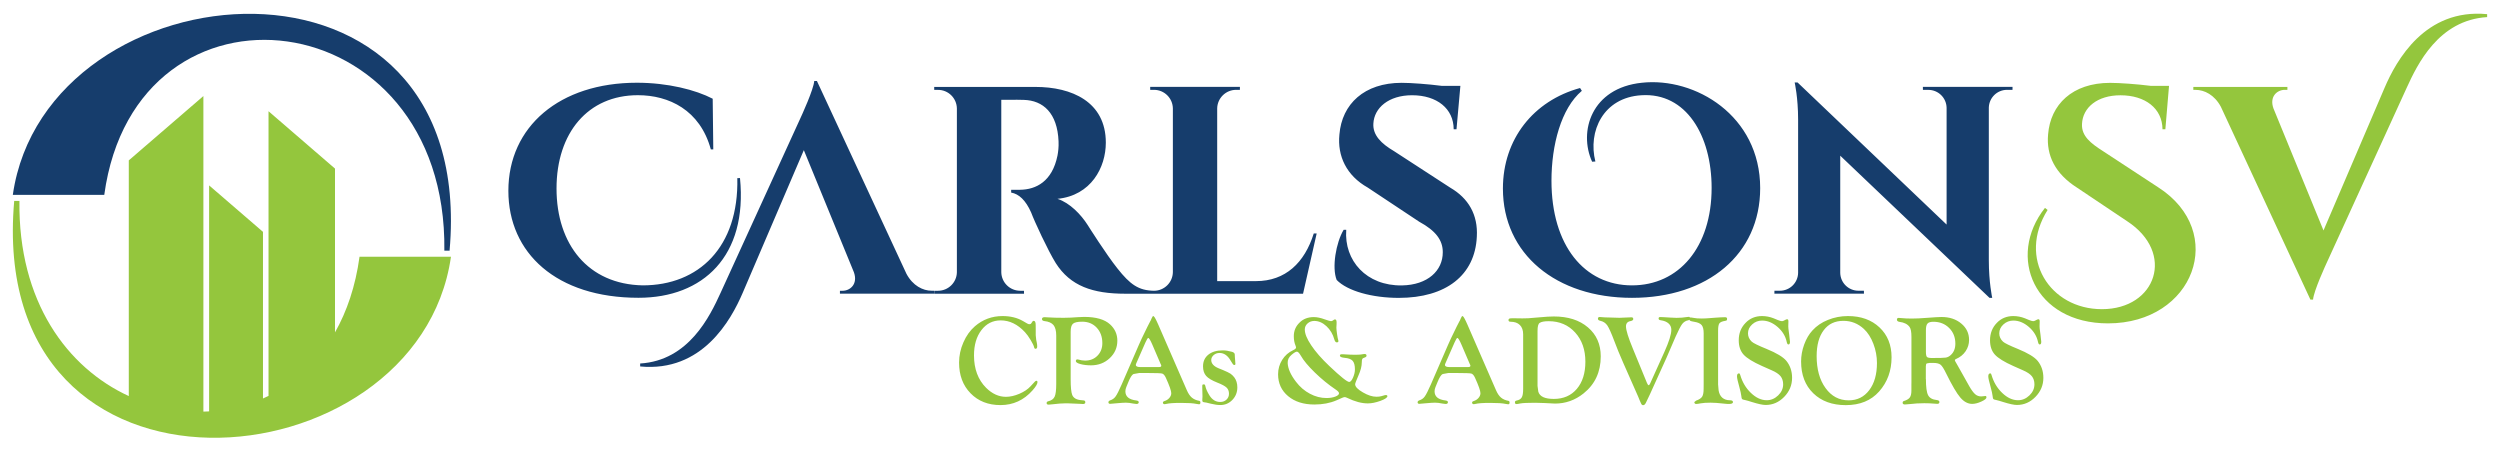
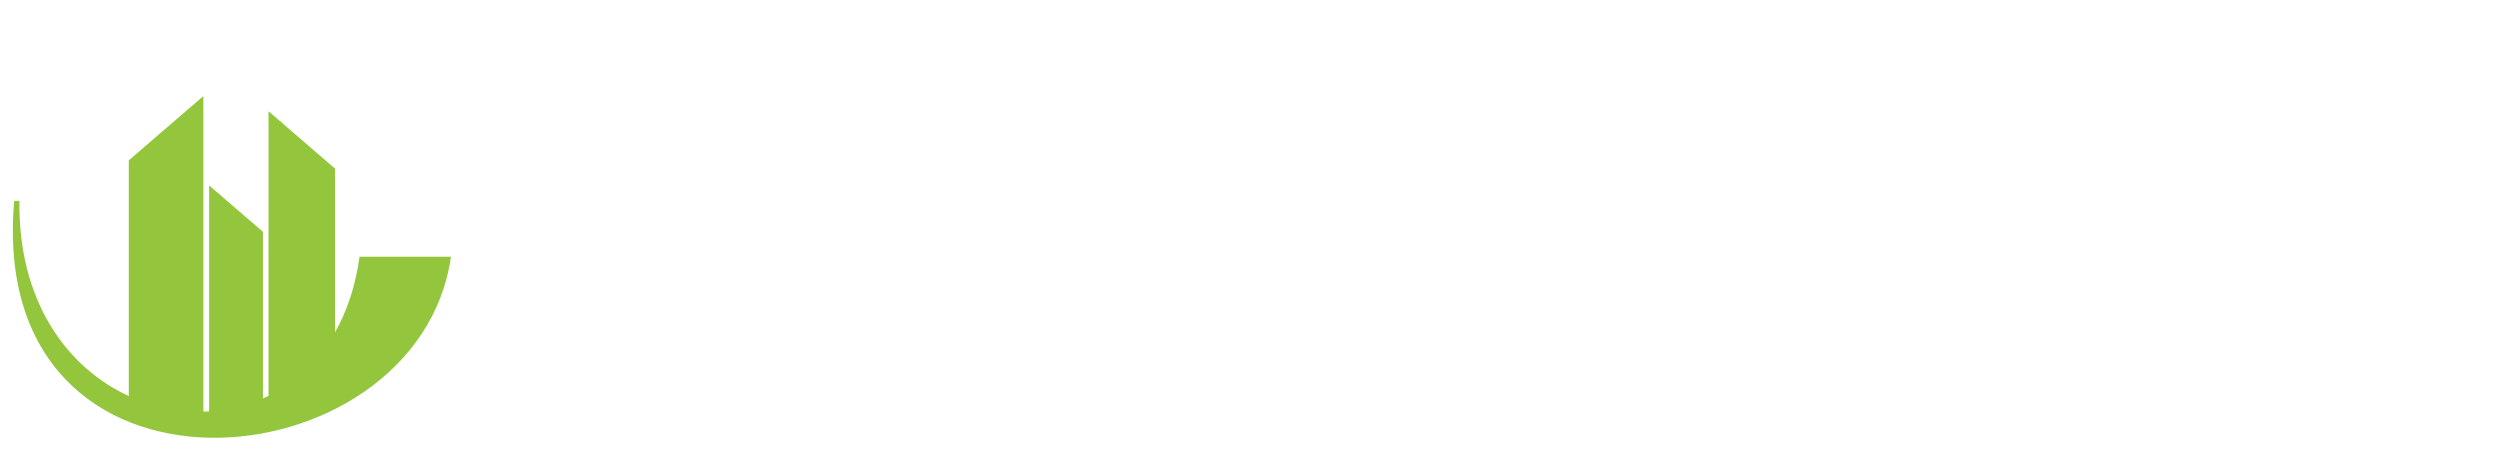
<svg xmlns="http://www.w3.org/2000/svg" id="Layer_1" x="0px" y="0px" viewBox="0 0 559.63 102.04" style="enable-background:new 0 0 559.63 102.04;" xml:space="preserve">
  <style type="text/css">	.st0{fill-rule:evenodd;clip-rule:evenodd;fill:#163D6C;}	.st1{fill-rule:evenodd;clip-rule:evenodd;fill:#94C63D;}	.st2{fill:#94C63D;}</style>
-   <path class="st0" d="M99.47,56.11c0.72-56.32-69.04-64.38-76.13-12.49H2.87c7.41-51.77,104.17-60.44,97.77,12.49H99.47L99.47,56.11z  " />
  <path class="st1" d="M4.35,44.98C4.06,67.53,15.07,82.33,28.83,88.66V35.9l16.7-14.4v70.64c0.43-0.01,0.86-0.03,1.28-0.05l0-50.59  l12.06,10.4v37.3c0.42-0.18,0.83-0.38,1.24-0.58V24.9l14.88,12.84V74.4c2.66-4.69,4.59-10.32,5.49-16.93h20.47  C93.54,109.24-3.22,117.91,3.18,44.98H4.35L4.35,44.98z" />
-   <path class="st0" d="M430.44,19.46l0.01,0.66h1.22c2.23,0,4.04,1.79,4.08,4.01l0,26.14l-33.36-31.81h-0.65c0,0,0.77,3.35,0.77,8.27  l0,34.35c-0.04,2.22-1.85,4-4.08,4h-1.22l-0.01,0.66h20.05l-0.01-0.66h-1.22c-2.23,0-4.03-1.77-4.08-3.99l0-26.24l33.41,31.82h0.61  c0,0-0.76-3.45-0.76-8.43l0-34.17c0.07-2.2,1.86-3.96,4.08-3.96l1.22,0l0.01-0.66H430.44L430.44,19.46z M165.05,39.88  c0.35,15.46-8.65,24-21.18,24c-12.23-0.24-19.29-9.18-19.29-21.68c0-12.47,7.04-20.89,18.21-20.89c6.93,0,13.92,3.3,16.33,12.13  h0.55l-0.13-11.34c-3.82-1.99-10.07-3.58-16.97-3.58c-17.28,0-28.77,9.8-28.77,24.2c0,13.93,10.75,23.94,29.13,23.94  c14.46,0,24.46-9.34,22.72-26.8L165.05,39.88L165.05,39.88z M179.94,33.61l11.21,27.34c0.94,2.65-0.84,4.14-2.55,4.14h-0.58v0.65  h21.06v-0.66h-0.53c-1.95,0-4.21-1.11-5.64-3.79l-20.04-43.16h-0.6c-0.15,1.92-2.78,7.65-3.25,8.66l-17.71,38.75  c-2.4,5.25-7.13,15.17-18.01,15.83l0,0.66c13.88,1.33,20.33-10.35,22.96-16.49L179.94,33.61L179.94,33.61z M294.09,52.26  c-2.05,6.56-6.34,10.67-12.94,10.67h-8.68V24.27c0.04-2.3,1.93-4.16,4.24-4.16l0.84,0l0.01-0.66h-20.09l0.01,0.66h0.84  c2.31,0,4.19,1.85,4.23,4.16v36.66c-0.04,2.3-1.92,4.16-4.23,4.16c-3.45-0.06-5.33-1.39-8.19-5.01c-2.49-3.11-6.46-9.4-6.66-9.72  c-1.47-2.31-3.96-4.94-6.75-5.85c7.51-0.75,10.82-7.01,10.82-12.58c0-9.2-7.7-12.47-15.73-12.47h-22.69l0.01,0.66h0.84  c2.31-0.01,4.19,1.85,4.23,4.16v36.68c-0.05,2.29-1.93,4.13-4.23,4.13h-0.84l-0.01,0.66h20.11l-0.01-0.66h-0.83  c-2.33,0-4.21-1.85-4.25-4.16V22.34c0.84,0.02,3.26-0.04,5.03,0.02c4.34,0.11,7.53,2.94,7.79,9.27c0.06,1.33-0.09,2.39-0.24,3.2  c-1.18,5.8-4.79,7.6-8.35,7.65h-2.02v0.63c1.72,0.3,3.24,1.68,4.47,4.45c0.73,1.98,3.77,8.53,5.51,11.33  c3.27,5.15,8.3,6.86,15.54,6.86h5.59h0.85h33.38l3.05-13.49H294.09L294.09,52.26z M312.05,33.83c-2.82-1.66-4.77-3.55-4.62-6.15  c0.17-3.55,3.45-6.36,8.66-6.36c5.59,0,9.31,3.02,9.32,7.61h0.63l0.87-9.71h-4.16c-3.02-0.39-6.88-0.68-9-0.68  c-8.34,0-13.36,4.73-13.92,11.57c-0.49,4.83,1.6,9.21,6.33,11.87l11.53,7.65c3.71,2.02,5.29,4.14,5.28,6.83  c0.01,4.13-3.38,7.33-9.14,7.43c-7.94,0.13-12.99-5.55-12.47-12.45h-0.58c-1.73,2.89-2.67,8.46-1.56,11.23  c2.41,2.48,7.97,4.01,13.9,4.01c10.58,0,17.07-5.08,17.47-13.69c0.29-4.95-1.91-8.63-5.93-10.97L312.05,33.83L312.05,33.83z   M357.13,36.15c-1.71-6.71,1.73-14.32,10.31-14.83c9.99-0.64,15.71,8.99,15.71,20.74c0,13.26-7.31,21.82-17.83,21.82  c-10.65,0-18.02-8.92-18.02-23.42c0-7.96,2.14-16.19,6.8-20.13l-0.4-0.63c-10.46,2.87-17.27,11.47-17.27,22.51  c0,14.66,11.91,24.46,28.9,24.46c16.94,0,28.69-9.73,28.69-24.56c0-16.25-14.58-24.88-26.48-23.59  c-11.34,1.17-14.21,10.96-11.14,17.68L357.13,36.15L357.13,36.15z" />
-   <path class="st1" d="M470.76,33.83c-2.72-1.74-4.85-3.36-4.7-6.09c0.17-3.68,3.44-6.41,8.61-6.41c5.55,0,9.37,2.94,9.41,7.61h0.64  l0.82-9.72h-4.09c-3.06-0.39-7-0.67-9.1-0.67c-8.48,0-13.36,4.89-13.88,11.53c-0.44,4.71,1.6,8.82,6.45,11.91l11.23,7.52  c10.87,7.08,6.56,19.7-5.64,19.7c-11.68,0-18.93-11.43-12.15-22.21l-0.59-0.46c-8.64,10.93-2.34,25.85,14.11,25.85  c19.3,0,26.82-20.47,11.22-30.47L470.76,33.83L470.76,33.83z M520.12,51.59l-11.21-27.34c-0.94-2.65,0.84-4.14,2.55-4.14l0.58,0  v-0.65h-21.06v0.66h0.53c1.95,0,4.21,1.11,5.64,3.79l20.04,43.16h0.59c0.15-1.92,2.78-7.65,3.25-8.66l17.71-38.75  c2.4-5.25,7.13-15.17,18.01-15.83l0-0.66c-13.88-1.33-20.33,10.35-22.96,16.49L520.12,51.59L520.12,51.59z" />
-   <path class="st2" d="M224.43,70.75c1.74,0,3.27,0.37,4.57,1.12l0.93,0.54c0.19,0.11,0.36,0.17,0.51,0.17c0.19,0,0.33-0.07,0.42-0.22  l0.29-0.43c0.05-0.07,0.13-0.11,0.25-0.11c0.29,0,0.44,0.3,0.44,0.91l0.01,1.03v1.27l0.11,1.06l0.13,0.63  c0.06,0.31,0.09,0.58,0.09,0.83c0,0.35-0.13,0.53-0.39,0.53c-0.15,0-0.25-0.11-0.3-0.34c-0.08-0.35-0.34-0.9-0.78-1.63  c-0.44-0.73-0.87-1.32-1.27-1.75c-1.63-1.76-3.44-2.64-5.44-2.64c-1.77,0-3.21,0.73-4.31,2.18c-1.11,1.45-1.66,3.34-1.66,5.66  c0,3.03,0.91,5.45,2.71,7.25c1.36,1.35,2.84,2.02,4.44,2.02c0.95,0,1.95-0.23,3.01-0.68c1.05-0.45,1.89-1.01,2.5-1.68l0.92-0.99  c0.13-0.15,0.25-0.23,0.37-0.24c0.18-0.01,0.26,0.1,0.26,0.31c0,0.39-0.37,1-1.11,1.84c-1.94,2.19-4.32,3.29-7.17,3.29  c-2.75,0-4.98-0.88-6.7-2.64c-1.72-1.76-2.57-4.05-2.57-6.87c0-1.54,0.32-3.06,0.97-4.53c0.64-1.48,1.51-2.68,2.58-3.61  C220.01,71.51,222.07,70.75,224.43,70.75L224.43,70.75z M239.67,74.25v10.64c0,1.77,0.12,2.95,0.35,3.52  c0.28,0.68,0.93,1.07,1.95,1.16l0.6,0.06c0.25,0.02,0.38,0.16,0.38,0.42c0,0.26-0.18,0.39-0.53,0.39c-0.09,0-0.22-0.01-0.41-0.03  c-0.3-0.03-0.61-0.04-0.93-0.04l-2.18-0.09l-0.55,0.01c-0.67,0-1.57,0.07-2.72,0.21c-0.37,0.05-0.67,0.08-0.88,0.08  c-0.3,0-0.46-0.11-0.46-0.34c-0.01-0.22,0.11-0.35,0.35-0.41c0.72-0.17,1.2-0.51,1.44-1.03c0.24-0.51,0.36-1.47,0.36-2.85V75.13  c0-1.08-0.21-1.86-0.61-2.36c-0.41-0.49-1.09-0.8-2.06-0.9c-0.35-0.05-0.52-0.2-0.52-0.45c0-0.28,0.2-0.42,0.6-0.42  c0.11,0,0.33,0.01,0.66,0.04c1.03,0.07,2.22,0.1,3.59,0.1c0.65,0,1.18-0.01,1.6-0.04l1.56-0.1c0.52-0.04,1-0.06,1.43-0.06  c2.65,0,4.59,0.56,5.8,1.67c1.09,1,1.63,2.22,1.63,3.65c0,1.55-0.57,2.85-1.71,3.92c-1.14,1.07-2.54,1.6-4.19,1.6  c-0.9,0-1.69-0.1-2.37-0.28c-0.68-0.19-1.02-0.41-1.02-0.67c0-0.25,0.12-0.38,0.35-0.38c0.06,0,0.13,0.01,0.23,0.04  c0.51,0.15,1.01,0.23,1.49,0.23c1.12,0,2.05-0.36,2.77-1.1c0.72-0.73,1.09-1.67,1.09-2.8c0-1.42-0.42-2.57-1.26-3.47  c-0.84-0.9-1.93-1.34-3.25-1.34c-1.03,0-1.71,0.15-2.07,0.46C239.84,72.78,239.67,73.37,239.67,74.25L239.67,74.25z M259.28,72.67  l6.39,14.67c0.32,0.74,0.69,1.29,1.12,1.66c0.43,0.36,0.99,0.61,1.67,0.73c0.17,0.03,0.25,0.16,0.25,0.4c0,0.26-0.11,0.38-0.32,0.37  c-0.12-0.01-0.3-0.04-0.54-0.08c-0.72-0.16-1.88-0.23-3.49-0.23c-1.61,0-2.71,0.08-3.29,0.23c-0.14,0.04-0.26,0.06-0.36,0.06  c-0.26,0-0.39-0.13-0.39-0.39c0-0.13,0.11-0.23,0.31-0.3c0.45-0.13,0.82-0.36,1.12-0.7c0.29-0.34,0.44-0.69,0.44-1.07  c0-0.53-0.41-1.68-1.22-3.47c-0.25-0.54-0.53-0.85-0.83-0.93c-0.3-0.08-1.38-0.12-3.23-0.12H255l-1.27,0.23  c-0.35,0.16-0.74,0.78-1.17,1.85l-0.44,1.08c-0.13,0.31-0.2,0.62-0.2,0.94c0,1.18,0.82,1.86,2.47,2.05  c0.35,0.05,0.53,0.18,0.52,0.41c-0.02,0.24-0.19,0.37-0.51,0.37c-0.17,0-0.41-0.03-0.72-0.09c-0.62-0.13-1.17-0.2-1.66-0.2  c-0.44,0-1.16,0.05-2.14,0.14c-0.73,0.08-1.19,0.12-1.37,0.12c-0.26,0-0.39-0.12-0.39-0.35c0-0.19,0.13-0.34,0.39-0.43  c0.51-0.16,0.92-0.45,1.22-0.88c0.31-0.42,0.76-1.32,1.36-2.68l3.83-8.83c0.31-0.7,0.52-1.18,0.65-1.44l1.3-2.68  c0.45-0.88,0.68-1.32,0.68-1.32c0,0.03,0,0.04,0,0.04s0.08-0.18,0.23-0.54c0.15-0.36,0.28-0.54,0.38-0.54  c0.15,0,0.41,0.39,0.78,1.18L259.28,72.67L259.28,72.67z M259.81,81.48l-1.84-4.29c-0.44-1.03-0.75-1.54-0.94-1.54  c-0.11,0-0.32,0.33-0.62,1l-0.26,0.59l-1.64,3.74l-0.15,0.35c-0.07,0.14-0.1,0.26-0.1,0.36c0,0.32,0.34,0.48,1.01,0.48h4.15  c0.36,0,0.54-0.1,0.54-0.3c0-0.04-0.02-0.12-0.07-0.23L259.81,81.48L259.81,81.48z M273.69,78.43c0.64,0,1.34,0.11,2.09,0.32  c0.39,0.12,0.59,0.3,0.62,0.55l0.03,0.62l0.07,0.88l0.03,0.47c0.02,0.07,0.03,0.12,0.03,0.17c0,0.18-0.1,0.27-0.3,0.27  c-0.15,0-0.4-0.31-0.74-0.92c-0.67-1.19-1.51-1.78-2.52-1.78c-0.5,0-0.94,0.16-1.31,0.47c-0.36,0.32-0.55,0.69-0.55,1.11  c0,0.78,0.55,1.4,1.64,1.85l0.97,0.39c0.82,0.35,1.38,0.61,1.68,0.81c0.3,0.2,0.58,0.47,0.86,0.82c0.46,0.61,0.69,1.36,0.69,2.25  c0,1.11-0.37,2.04-1.11,2.81c-0.74,0.77-1.64,1.15-2.71,1.15c-0.58,0-1.28-0.1-2.11-0.3l-0.97-0.24l-0.63-0.1  c-0.21-0.04-0.31-0.17-0.31-0.39c0-0.08,0-0.19,0.01-0.35c0.02-0.16,0.03-0.34,0.03-0.55l-0.04-1.53l-0.01-0.69  c0-0.22,0.02-0.35,0.06-0.4c0.04-0.05,0.15-0.08,0.33-0.08c0.14,0,0.25,0.12,0.3,0.38c0.11,0.58,0.42,1.29,0.93,2.11  c0.61,0.97,1.41,1.45,2.4,1.45c0.56,0,1.03-0.17,1.4-0.52c0.37-0.35,0.56-0.79,0.56-1.31c0-0.58-0.18-1.05-0.54-1.39  c-0.36-0.34-1.04-0.71-2.06-1.11c-1.2-0.47-2.04-0.97-2.51-1.5c-0.46-0.53-0.7-1.24-0.7-2.14c0-1.09,0.39-1.97,1.18-2.61  C271.29,78.75,272.35,78.43,273.69,78.43L273.69,78.43z M294.1,70.98c0.7,0,1.53,0.17,2.48,0.52c0.74,0.26,1.19,0.39,1.35,0.39  c0.14,0,0.26-0.04,0.38-0.11l0.31-0.21c0.07-0.05,0.14-0.07,0.23-0.07c0.23,0,0.35,0.22,0.35,0.66c0,0.11,0,0.27-0.01,0.46  c-0.03,0.42-0.04,0.67-0.04,0.73c0,0.25,0.05,0.73,0.15,1.43c0.1,0.7,0.19,1.13,0.25,1.3c0.04,0.11,0.06,0.2,0.06,0.25  c0,0.21-0.12,0.31-0.37,0.31c-0.24,0-0.43-0.22-0.55-0.66c-0.33-1.19-0.92-2.18-1.76-2.96c-0.85-0.79-1.76-1.18-2.72-1.18  c-0.59,0-1.1,0.19-1.51,0.56c-0.42,0.37-0.62,0.83-0.62,1.36c0,0.93,0.48,2.11,1.45,3.55c0.96,1.44,2.31,2.98,4.04,4.62  c2.54,2.41,4.03,3.59,4.47,3.57c0.28-0.02,0.56-0.35,0.84-0.98c0.28-0.64,0.42-1.25,0.42-1.85c0-0.89-0.17-1.52-0.51-1.9  c-0.35-0.38-0.94-0.6-1.8-0.67c-0.7-0.07-1.05-0.23-1.05-0.47c0-0.22,0.12-0.33,0.38-0.33c0.15,0,0.32,0,0.49,0.01  c0.99,0.07,1.78,0.1,2.38,0.1c0.71,0,1.18-0.02,1.41-0.05l0.56-0.09c0.11-0.02,0.2-0.03,0.3-0.03c0.29,0,0.44,0.12,0.44,0.38  c0,0.17-0.11,0.29-0.32,0.37c-0.34,0.11-0.55,0.23-0.62,0.35c-0.08,0.13-0.12,0.39-0.12,0.79c0,0.82-0.25,1.81-0.76,2.95  c-0.5,1.13-0.74,1.78-0.73,1.95c0.02,0.55,0.6,1.15,1.73,1.8c1.12,0.66,2.14,0.98,3.04,0.98c0.42,0,0.78-0.04,1.07-0.12l0.8-0.23  c0.09-0.02,0.16-0.03,0.23-0.03c0.24,0,0.35,0.09,0.35,0.27c-0.03,0.32-0.56,0.67-1.58,1.04c-1.03,0.37-1.96,0.56-2.8,0.56  c-1.37,0-2.89-0.4-4.56-1.21c-0.27-0.13-0.47-0.2-0.6-0.2c-0.15,0-0.35,0.06-0.6,0.17l-1.27,0.56c-1.44,0.62-3.09,0.93-4.93,0.93  c-2.42,0-4.38-0.62-5.88-1.87c-1.5-1.25-2.25-2.89-2.25-4.9c0-1.18,0.31-2.26,0.92-3.23c0.61-0.97,1.43-1.69,2.45-2.16  c0.43-0.2,0.65-0.4,0.65-0.6c0-0.1-0.04-0.25-0.12-0.44c-0.25-0.6-0.38-1.29-0.38-2.09c0-1.22,0.44-2.24,1.3-3.06  C291.72,71.39,292.8,70.98,294.1,70.98L294.1,70.98z M290.33,78.72c-0.23-0.02-0.62,0.21-1.19,0.69c-0.63,0.51-0.93,1.14-0.89,1.87  c0.06,1.25,0.68,2.64,1.86,4.18c0.87,1.15,1.91,2.04,3.12,2.68c1.2,0.64,2.44,0.96,3.71,0.96c0.76,0,1.42-0.11,1.97-0.32  c0.55-0.21,0.83-0.46,0.83-0.74c0-0.23-0.24-0.5-0.73-0.83c-1.62-1.09-3.18-2.36-4.68-3.82c-1.5-1.46-2.55-2.72-3.15-3.79  C290.85,79.03,290.57,78.74,290.33,78.72L290.33,78.72z M328.49,72.67l6.39,14.67c0.32,0.74,0.69,1.29,1.12,1.66  c0.43,0.36,0.99,0.61,1.67,0.73c0.17,0.03,0.25,0.16,0.25,0.4c0,0.26-0.11,0.38-0.32,0.37c-0.12-0.01-0.3-0.04-0.54-0.08  c-0.72-0.16-1.88-0.23-3.49-0.23c-1.61,0-2.71,0.08-3.29,0.23c-0.14,0.04-0.26,0.06-0.36,0.06c-0.26,0-0.39-0.13-0.39-0.39  c0-0.13,0.11-0.23,0.31-0.3c0.45-0.13,0.82-0.36,1.12-0.7c0.29-0.34,0.44-0.69,0.44-1.07c0-0.53-0.41-1.68-1.22-3.47  c-0.25-0.54-0.53-0.85-0.83-0.93c-0.3-0.08-1.38-0.12-3.23-0.12h-1.91l-1.27,0.23c-0.35,0.16-0.74,0.78-1.17,1.85l-0.44,1.08  c-0.13,0.31-0.2,0.62-0.2,0.94c0,1.18,0.82,1.86,2.47,2.05c0.35,0.05,0.53,0.18,0.52,0.41c-0.02,0.24-0.19,0.37-0.51,0.37  c-0.17,0-0.41-0.03-0.72-0.09c-0.62-0.13-1.17-0.2-1.66-0.2c-0.44,0-1.16,0.05-2.14,0.14c-0.73,0.08-1.19,0.12-1.37,0.12  c-0.26,0-0.39-0.12-0.39-0.35c0-0.19,0.13-0.34,0.39-0.43c0.51-0.16,0.92-0.45,1.22-0.88c0.31-0.42,0.76-1.32,1.36-2.68l3.83-8.83  c0.31-0.7,0.52-1.18,0.65-1.44l1.3-2.68c0.45-0.88,0.68-1.32,0.68-1.32c0,0.03,0,0.04,0,0.04s0.08-0.18,0.23-0.54  c0.15-0.36,0.28-0.54,0.38-0.54c0.15,0,0.41,0.39,0.78,1.18L328.49,72.67L328.49,72.67z M329.01,81.48l-1.84-4.29  c-0.44-1.03-0.75-1.54-0.94-1.54c-0.12,0-0.32,0.33-0.62,1l-0.26,0.59l-1.64,3.74l-0.15,0.35c-0.07,0.14-0.1,0.26-0.1,0.36  c0,0.32,0.34,0.48,1.01,0.48h4.15c0.36,0,0.54-0.1,0.54-0.3c0-0.04-0.02-0.12-0.07-0.23L329.01,81.48L329.01,81.48z M340.96,74.83  c0-0.9-0.25-1.6-0.74-2.08c-0.49-0.49-1.19-0.73-2.1-0.73c-0.29,0-0.44-0.12-0.44-0.37c0-0.17,0.06-0.28,0.18-0.33  c0.12-0.05,0.39-0.08,0.8-0.08l2.13,0.03c0.49,0,0.92-0.01,1.31-0.03c0.59-0.04,1.39-0.11,2.43-0.2c1.39-0.13,2.49-0.2,3.3-0.2  c3.17,0,5.72,0.81,7.63,2.44c1.91,1.62,2.87,3.79,2.87,6.49c0,3.48-1.28,6.25-3.86,8.31c-1.89,1.51-4.02,2.26-6.38,2.26  c-0.39,0-1.18-0.04-2.37-0.12c-0.68-0.04-1.37-0.06-2.08-0.06c-1.67,0-2.78,0.05-3.33,0.16c-0.43,0.09-0.72,0.13-0.87,0.13  c-0.22,0-0.32-0.14-0.32-0.42c0-0.19,0.12-0.31,0.35-0.36c0.58-0.11,0.97-0.35,1.18-0.72c0.21-0.36,0.31-0.99,0.31-1.88V74.83  L340.96,74.83z M344.18,74.08V86.4l0.17,1.27c0.31,1.09,1.46,1.63,3.47,1.63c2.17,0,3.89-0.75,5.16-2.25  c1.27-1.5,1.91-3.53,1.91-6.08c0-2.67-0.76-4.86-2.29-6.54c-1.53-1.68-3.5-2.53-5.92-2.53c-0.99,0-1.67,0.13-2.03,0.39  C344.33,72.5,344.18,73.1,344.18,74.08L344.18,74.08z M365.52,78.04l3.15,7.67c0.14,0.34,0.27,0.51,0.38,0.52  c0.1,0.01,0.22-0.12,0.34-0.39l3.17-7.02c1.04-2.31,1.57-3.97,1.57-4.99c0-0.58-0.2-1.05-0.61-1.42c-0.41-0.37-0.99-0.61-1.75-0.72  c-0.33-0.04-0.49-0.17-0.49-0.39c0-0.22,0.11-0.33,0.35-0.33c0.12,0,0.38,0.01,0.79,0.03l1.47,0.09c0.66,0.04,1.13,0.06,1.41,0.06  c0.85,0,1.59-0.06,2.21-0.17c0.24-0.04,0.43-0.06,0.56-0.06c0.17,0,0.25,0.12,0.25,0.36c0,0.22-0.14,0.36-0.42,0.42  c-0.55,0.1-0.99,0.38-1.34,0.83c-0.34,0.46-0.83,1.4-1.47,2.83l-2.09,4.84l-2.4,5.29c-0.78,1.74-1.2,2.66-1.26,2.78  c-0.51,1.04-0.79,1.64-0.86,1.8c-0.18,0.42-0.4,0.63-0.67,0.63c-0.18,0-0.32-0.11-0.43-0.34l-0.32-0.71l-0.35-0.86l-3.33-7.54  c-0.81-1.85-1.5-3.51-2.04-4.98c-0.65-1.72-1.16-2.86-1.53-3.41c-0.38-0.55-0.9-0.9-1.55-1.04c-0.37-0.08-0.56-0.23-0.56-0.47  c0-0.26,0.13-0.39,0.39-0.39c0.07,0,0.22,0.01,0.42,0.03c0.48,0.05,1.04,0.08,1.67,0.08l2.35,0.07l1.47-0.06  c0.63-0.03,1.03-0.05,1.22-0.05c0.26,0,0.39,0.13,0.39,0.39c0,0.22-0.2,0.37-0.59,0.45c-0.7,0.12-1.04,0.52-1.04,1.2  C363.98,73.89,364.49,75.56,365.52,78.04L365.52,78.04z M384.59,85.95l0.12,1.41c0.11,0.72,0.38,1.27,0.82,1.66  c0.44,0.38,1.01,0.58,1.71,0.58c0.46,0,0.69,0.14,0.69,0.42c0,0.27-0.31,0.41-0.92,0.41c-0.26,0-0.63-0.02-1.12-0.08  c-1.22-0.14-2.2-0.21-2.97-0.21c-0.93,0-1.68,0.05-2.22,0.15c-0.47,0.09-0.81,0.14-1.01,0.14c-0.21,0-0.34-0.1-0.39-0.3l-0.03-0.12  l0.41-0.33c0.68-0.24,1.13-0.54,1.35-0.89c0.22-0.35,0.33-0.93,0.33-1.74l0.01-1.25V74.61c0-0.86-0.15-1.47-0.45-1.84  c-0.3-0.36-0.85-0.61-1.64-0.73c-0.48-0.08-0.79-0.15-0.92-0.23c-0.14-0.07-0.21-0.19-0.21-0.36c0-0.27,0.11-0.4,0.34-0.39  c0.17,0.01,0.42,0.05,0.76,0.12c0.34,0.08,0.9,0.12,1.7,0.12c0.53,0,1.17-0.03,1.95-0.1l1.03-0.08c0.97-0.07,1.71-0.11,2.22-0.11  c0.31,0,0.46,0.11,0.46,0.34c0,0.17-0.02,0.28-0.07,0.34c-0.04,0.06-0.16,0.1-0.35,0.13c-0.68,0.11-1.11,0.3-1.3,0.56  c-0.19,0.26-0.29,0.8-0.29,1.61V85.95L384.59,85.95z M394.44,70.75c0.88,0,1.74,0.17,2.59,0.5l0.94,0.39  c0.42,0.17,0.72,0.25,0.9,0.25c0.13,0,0.27-0.03,0.41-0.1l0.53-0.27c0.08-0.04,0.15-0.06,0.23-0.06c0.2,0,0.3,0.15,0.3,0.46  l-0.03,1.14c0,0.18,0.01,0.35,0.03,0.51l0.18,1.38l0.14,1.28c0.02,0.11,0.03,0.21,0.03,0.28c0,0.4-0.12,0.6-0.35,0.6  c-0.17,0-0.29-0.18-0.37-0.53c-0.27-1.31-0.95-2.43-2.05-3.39c-1.1-0.95-2.26-1.43-3.48-1.43c-0.84,0-1.58,0.28-2.21,0.85  c-0.63,0.57-0.94,1.24-0.94,2.01c0,0.71,0.28,1.33,0.83,1.85c0.36,0.34,1.47,0.88,3.34,1.64c2.22,0.91,3.7,1.8,4.42,2.67  c0.85,1.05,1.28,2.32,1.28,3.8c0,1.63-0.59,3.05-1.77,4.26c-1.18,1.21-2.56,1.81-4.15,1.81c-0.65,0-1.67-0.22-3.08-0.66  c-0.66-0.22-1.14-0.35-1.45-0.42c-0.43-0.08-0.68-0.16-0.75-0.24c-0.07-0.08-0.13-0.32-0.17-0.72c-0.05-0.44-0.19-1.07-0.42-1.91  c-0.36-1.27-0.54-2.08-0.54-2.44c0-0.45,0.14-0.68,0.44-0.68c0.13,0,0.23,0.11,0.28,0.34c0.46,1.6,1.26,2.95,2.4,4.04  c1.14,1.09,2.32,1.63,3.54,1.63c0.95,0,1.8-0.36,2.55-1.08c0.75-0.72,1.12-1.55,1.12-2.48c0-0.74-0.2-1.34-0.58-1.82  c-0.39-0.48-1.06-0.93-2.02-1.34l-2.14-0.95c-2.02-0.9-3.39-1.75-4.12-2.55c-0.72-0.8-1.08-1.86-1.08-3.2c0-1.55,0.5-2.84,1.51-3.88  C391.69,71.27,392.95,70.75,394.44,70.75L394.44,70.75z M413.66,70.75c2.92,0,5.28,0.85,7.08,2.55c1.8,1.7,2.69,3.93,2.69,6.69  c0,3-0.93,5.55-2.78,7.64c-1.81,2.04-4.29,3.06-7.47,3.06c-3.03,0-5.46-0.89-7.28-2.66c-1.82-1.77-2.72-4.14-2.72-7.11  c0-1.27,0.23-2.54,0.69-3.8c0.46-1.26,1.08-2.32,1.86-3.16c0.91-1,2.06-1.79,3.46-2.35C410.6,71.04,412.09,70.75,413.66,70.75  L413.66,70.75z M412.65,71.82c-1.88,0-3.35,0.69-4.4,2.09c-1.06,1.39-1.59,3.33-1.59,5.81c0,2.93,0.66,5.32,1.99,7.15  c1.33,1.84,3.05,2.75,5.18,2.75c1.92,0,3.45-0.76,4.6-2.28c1.15-1.51,1.73-3.55,1.73-6.09c0-1.46-0.27-2.9-0.8-4.29  c-0.53-1.39-1.24-2.51-2.13-3.33C415.93,72.43,414.41,71.82,412.65,71.82L412.65,71.82z M431.12,84.85c0,1.78,0.16,2.98,0.49,3.61  c0.33,0.63,0.97,0.99,1.94,1.09c0.39,0.04,0.59,0.19,0.59,0.45c0,0.26-0.16,0.4-0.48,0.4c-0.1,0-0.29-0.01-0.58-0.04  c-0.81-0.07-1.58-0.1-2.33-0.1c-0.63,0-1.18,0.02-1.67,0.05l-1.18,0.11l-0.94,0.08c-0.26,0.03-0.45,0.04-0.55,0.04  c-0.34,0-0.5-0.13-0.5-0.38c0-0.21,0.1-0.34,0.28-0.39c0.64-0.2,1.08-0.46,1.32-0.79s0.36-0.84,0.36-1.52v-1.33l0.01-0.55V75.44  c0-1.12-0.14-1.87-0.42-2.25c-0.46-0.63-1.21-1.01-2.25-1.14c-0.38-0.06-0.58-0.22-0.58-0.49s0.13-0.4,0.39-0.4  c0.11,0,0.27,0.01,0.51,0.04c0.72,0.07,1.51,0.11,2.37,0.11c0.94,0,2.09-0.05,3.44-0.16c1.58-0.12,2.67-0.19,3.27-0.19  c1.78,0,3.25,0.48,4.42,1.46c1.17,0.97,1.75,2.2,1.75,3.67c0,0.93-0.26,1.77-0.78,2.54c-0.52,0.76-1.23,1.34-2.14,1.73  c-0.19,0.08-0.27,0.17-0.26,0.28c0.01,0.09,0.06,0.21,0.14,0.34c0.09,0.13,0.21,0.35,0.38,0.66l1.25,2.22l1.44,2.57  c0.5,0.87,0.94,1.47,1.33,1.81c0.39,0.34,0.84,0.5,1.37,0.5c0.22,0,0.42-0.02,0.6-0.06c0.11-0.02,0.22-0.04,0.31-0.04  c0.17,0,0.25,0.11,0.25,0.32c0,0.27-0.38,0.58-1.15,0.93c-0.77,0.35-1.45,0.52-2.04,0.52c-0.96,0-1.85-0.47-2.66-1.42  c-0.81-0.94-1.86-2.74-3.16-5.37c-0.5-1.04-0.92-1.7-1.25-1.97c-0.33-0.27-0.86-0.41-1.6-0.41h-0.87l-0.63,0.11  c-0.14,0.08-0.21,0.3-0.21,0.68V84.85L431.12,84.85z M431.12,73.89v4.87c0,0.6,0.08,0.98,0.23,1.14c0.16,0.16,0.53,0.24,1.11,0.24  c1.67,0,2.7-0.03,3.1-0.09c0.4-0.06,0.77-0.25,1.12-0.57c0.69-0.62,1.03-1.47,1.03-2.56c0-1.41-0.46-2.58-1.39-3.5  c-0.93-0.93-2.1-1.39-3.53-1.39c-0.64,0-1.07,0.13-1.31,0.4C431.24,72.68,431.12,73.17,431.12,73.89L431.12,73.89z M450.69,70.75  c0.88,0,1.74,0.17,2.59,0.5l0.94,0.39c0.42,0.17,0.72,0.25,0.9,0.25c0.13,0,0.27-0.03,0.41-0.1l0.53-0.27  c0.08-0.04,0.15-0.06,0.23-0.06c0.2,0,0.3,0.15,0.3,0.46l-0.03,1.14c0,0.18,0.01,0.35,0.03,0.51l0.18,1.38l0.14,1.28  c0.02,0.11,0.03,0.21,0.03,0.28c0,0.4-0.11,0.6-0.35,0.6c-0.17,0-0.29-0.18-0.37-0.53c-0.27-1.31-0.95-2.43-2.05-3.39  c-1.1-0.95-2.26-1.43-3.48-1.43c-0.84,0-1.58,0.28-2.21,0.85c-0.63,0.57-0.94,1.24-0.94,2.01c0,0.71,0.28,1.33,0.83,1.85  c0.36,0.34,1.47,0.88,3.34,1.64c2.22,0.91,3.7,1.8,4.42,2.67c0.85,1.05,1.28,2.32,1.28,3.8c0,1.63-0.59,3.05-1.77,4.26  c-1.18,1.21-2.56,1.81-4.15,1.81c-0.65,0-1.67-0.22-3.08-0.66c-0.66-0.22-1.14-0.35-1.45-0.42c-0.43-0.08-0.68-0.16-0.75-0.24  c-0.07-0.08-0.13-0.32-0.17-0.72c-0.05-0.44-0.19-1.07-0.42-1.91c-0.36-1.27-0.54-2.08-0.54-2.44c0-0.45,0.14-0.68,0.44-0.68  c0.13,0,0.23,0.11,0.28,0.34c0.46,1.6,1.26,2.95,2.4,4.04c1.14,1.09,2.32,1.63,3.54,1.63c0.95,0,1.8-0.36,2.55-1.08  c0.75-0.72,1.12-1.55,1.12-2.48c0-0.74-0.2-1.34-0.58-1.82c-0.39-0.48-1.06-0.93-2.02-1.34l-2.14-0.95  c-2.02-0.9-3.39-1.75-4.12-2.55c-0.72-0.8-1.08-1.86-1.08-3.2c0-1.55,0.5-2.84,1.51-3.88C447.94,71.27,449.2,70.75,450.69,70.75  L450.69,70.75z" />
</svg>